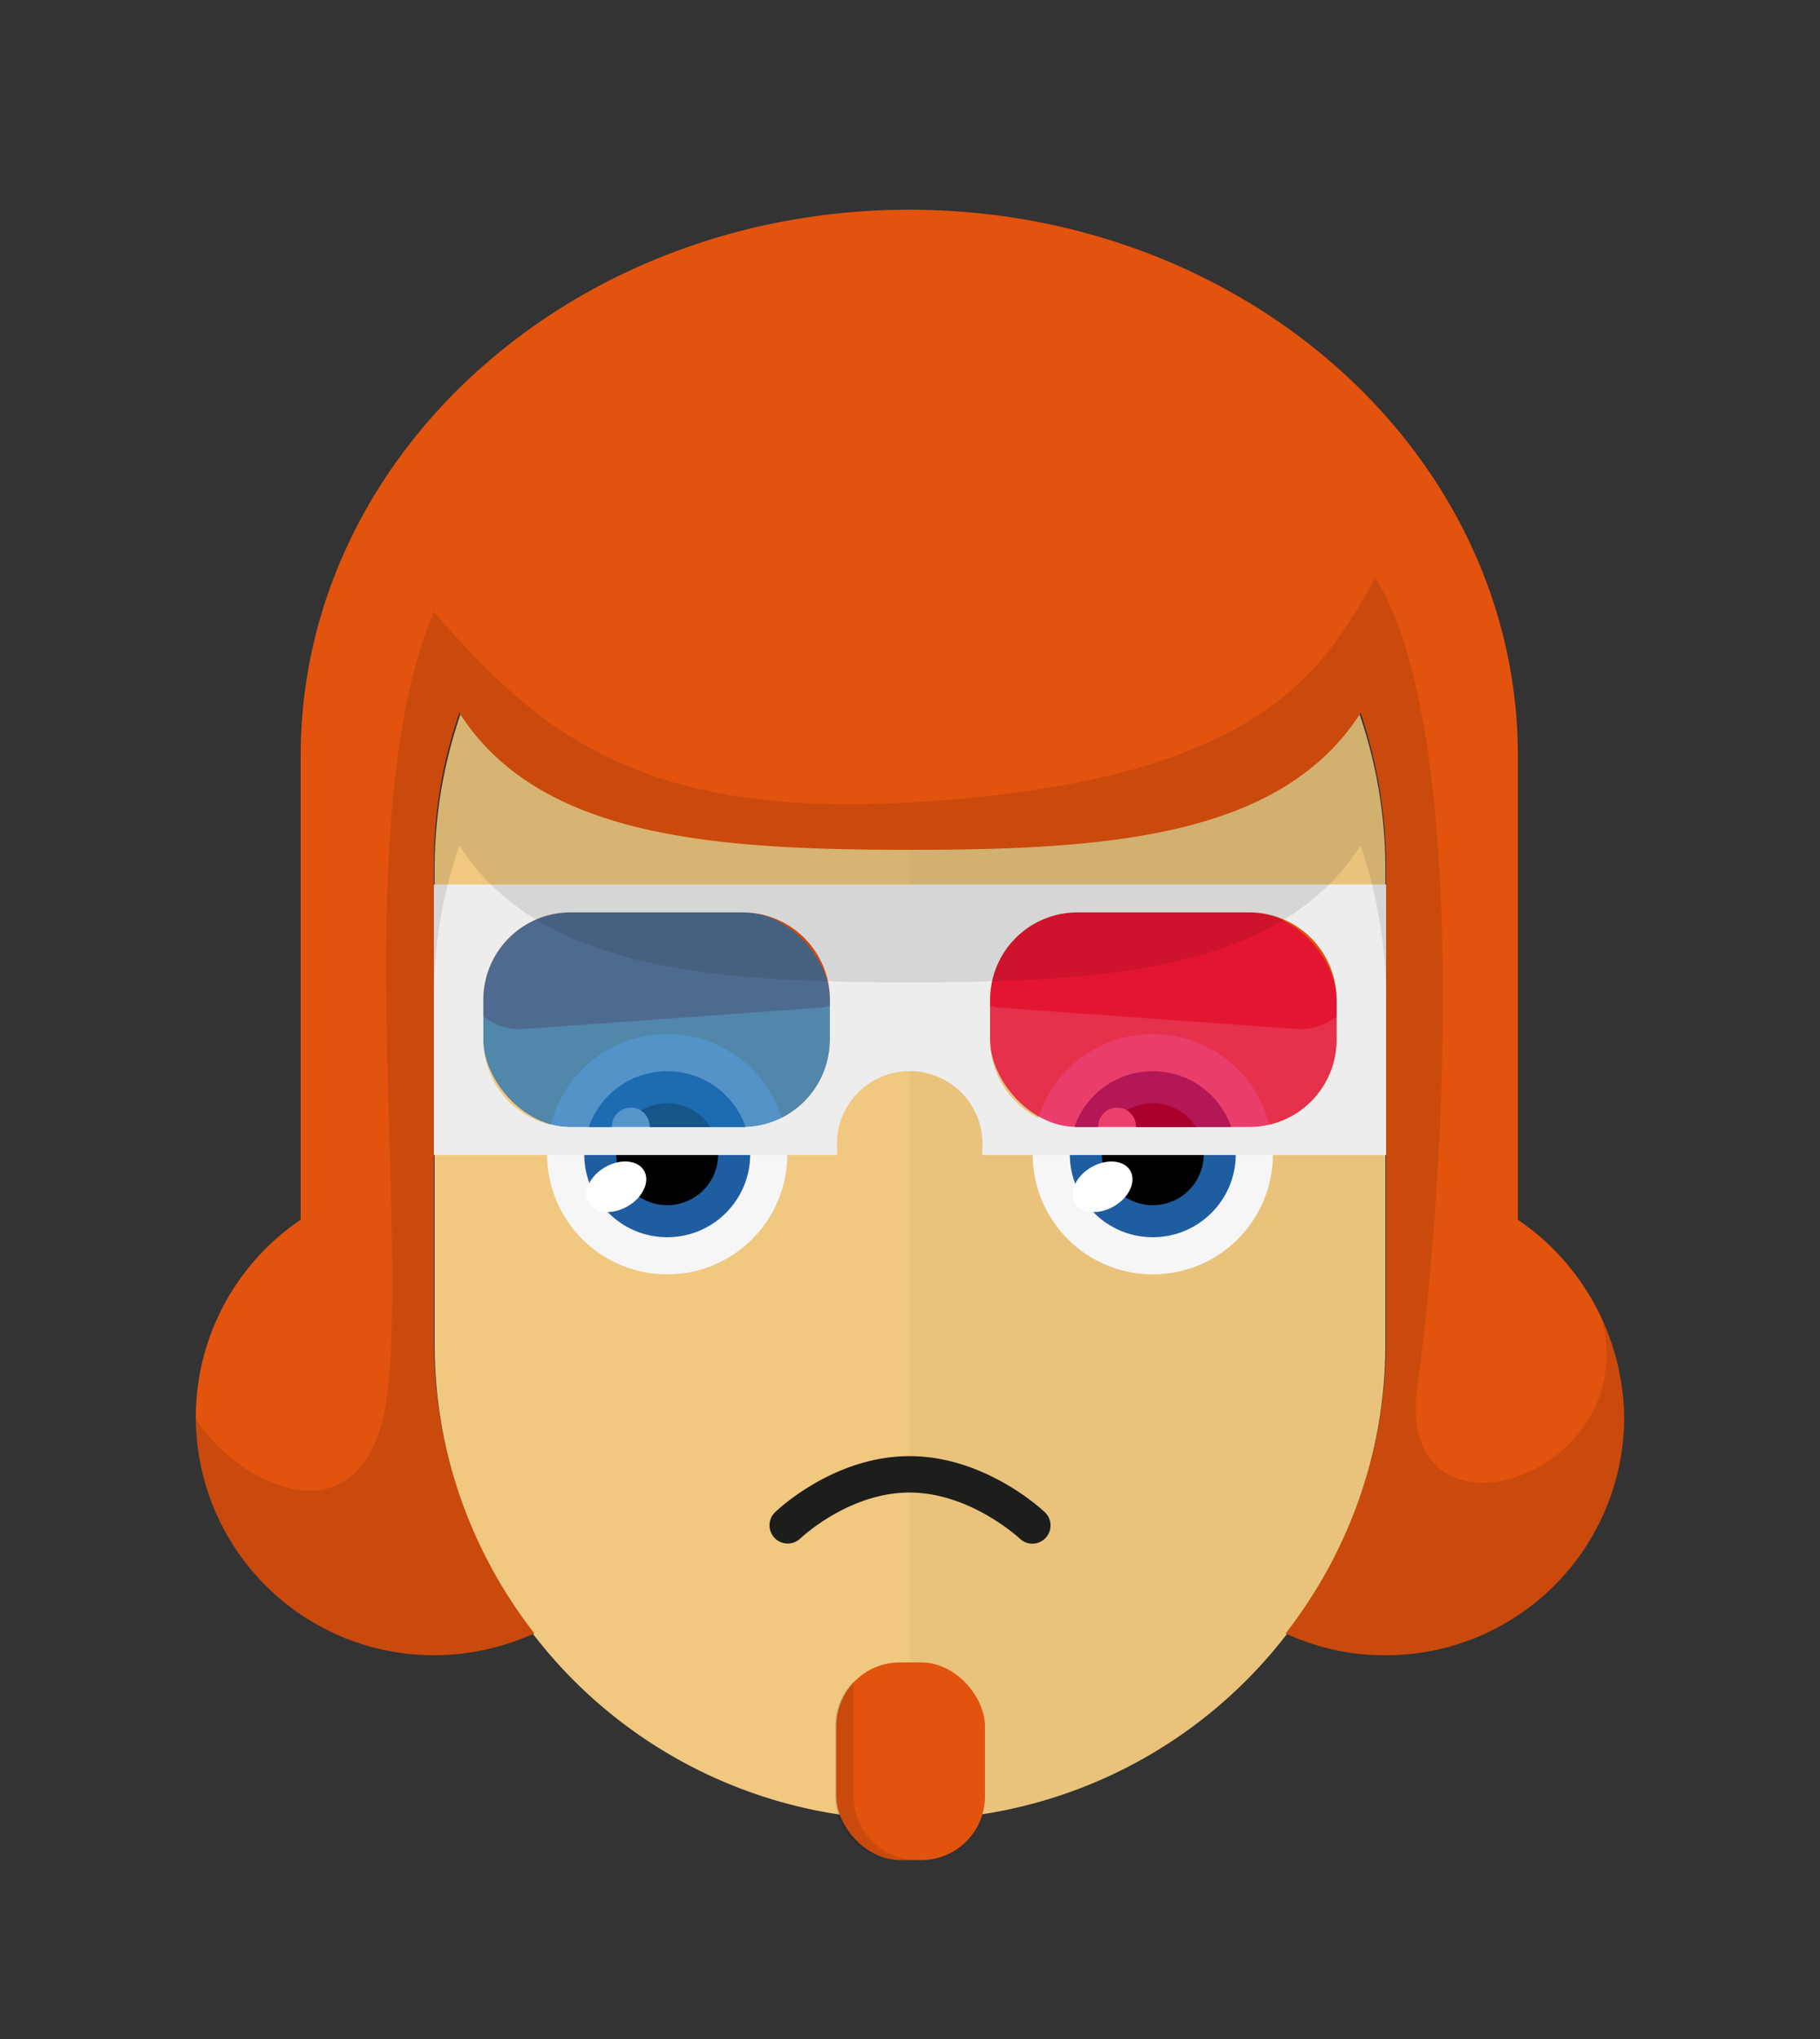
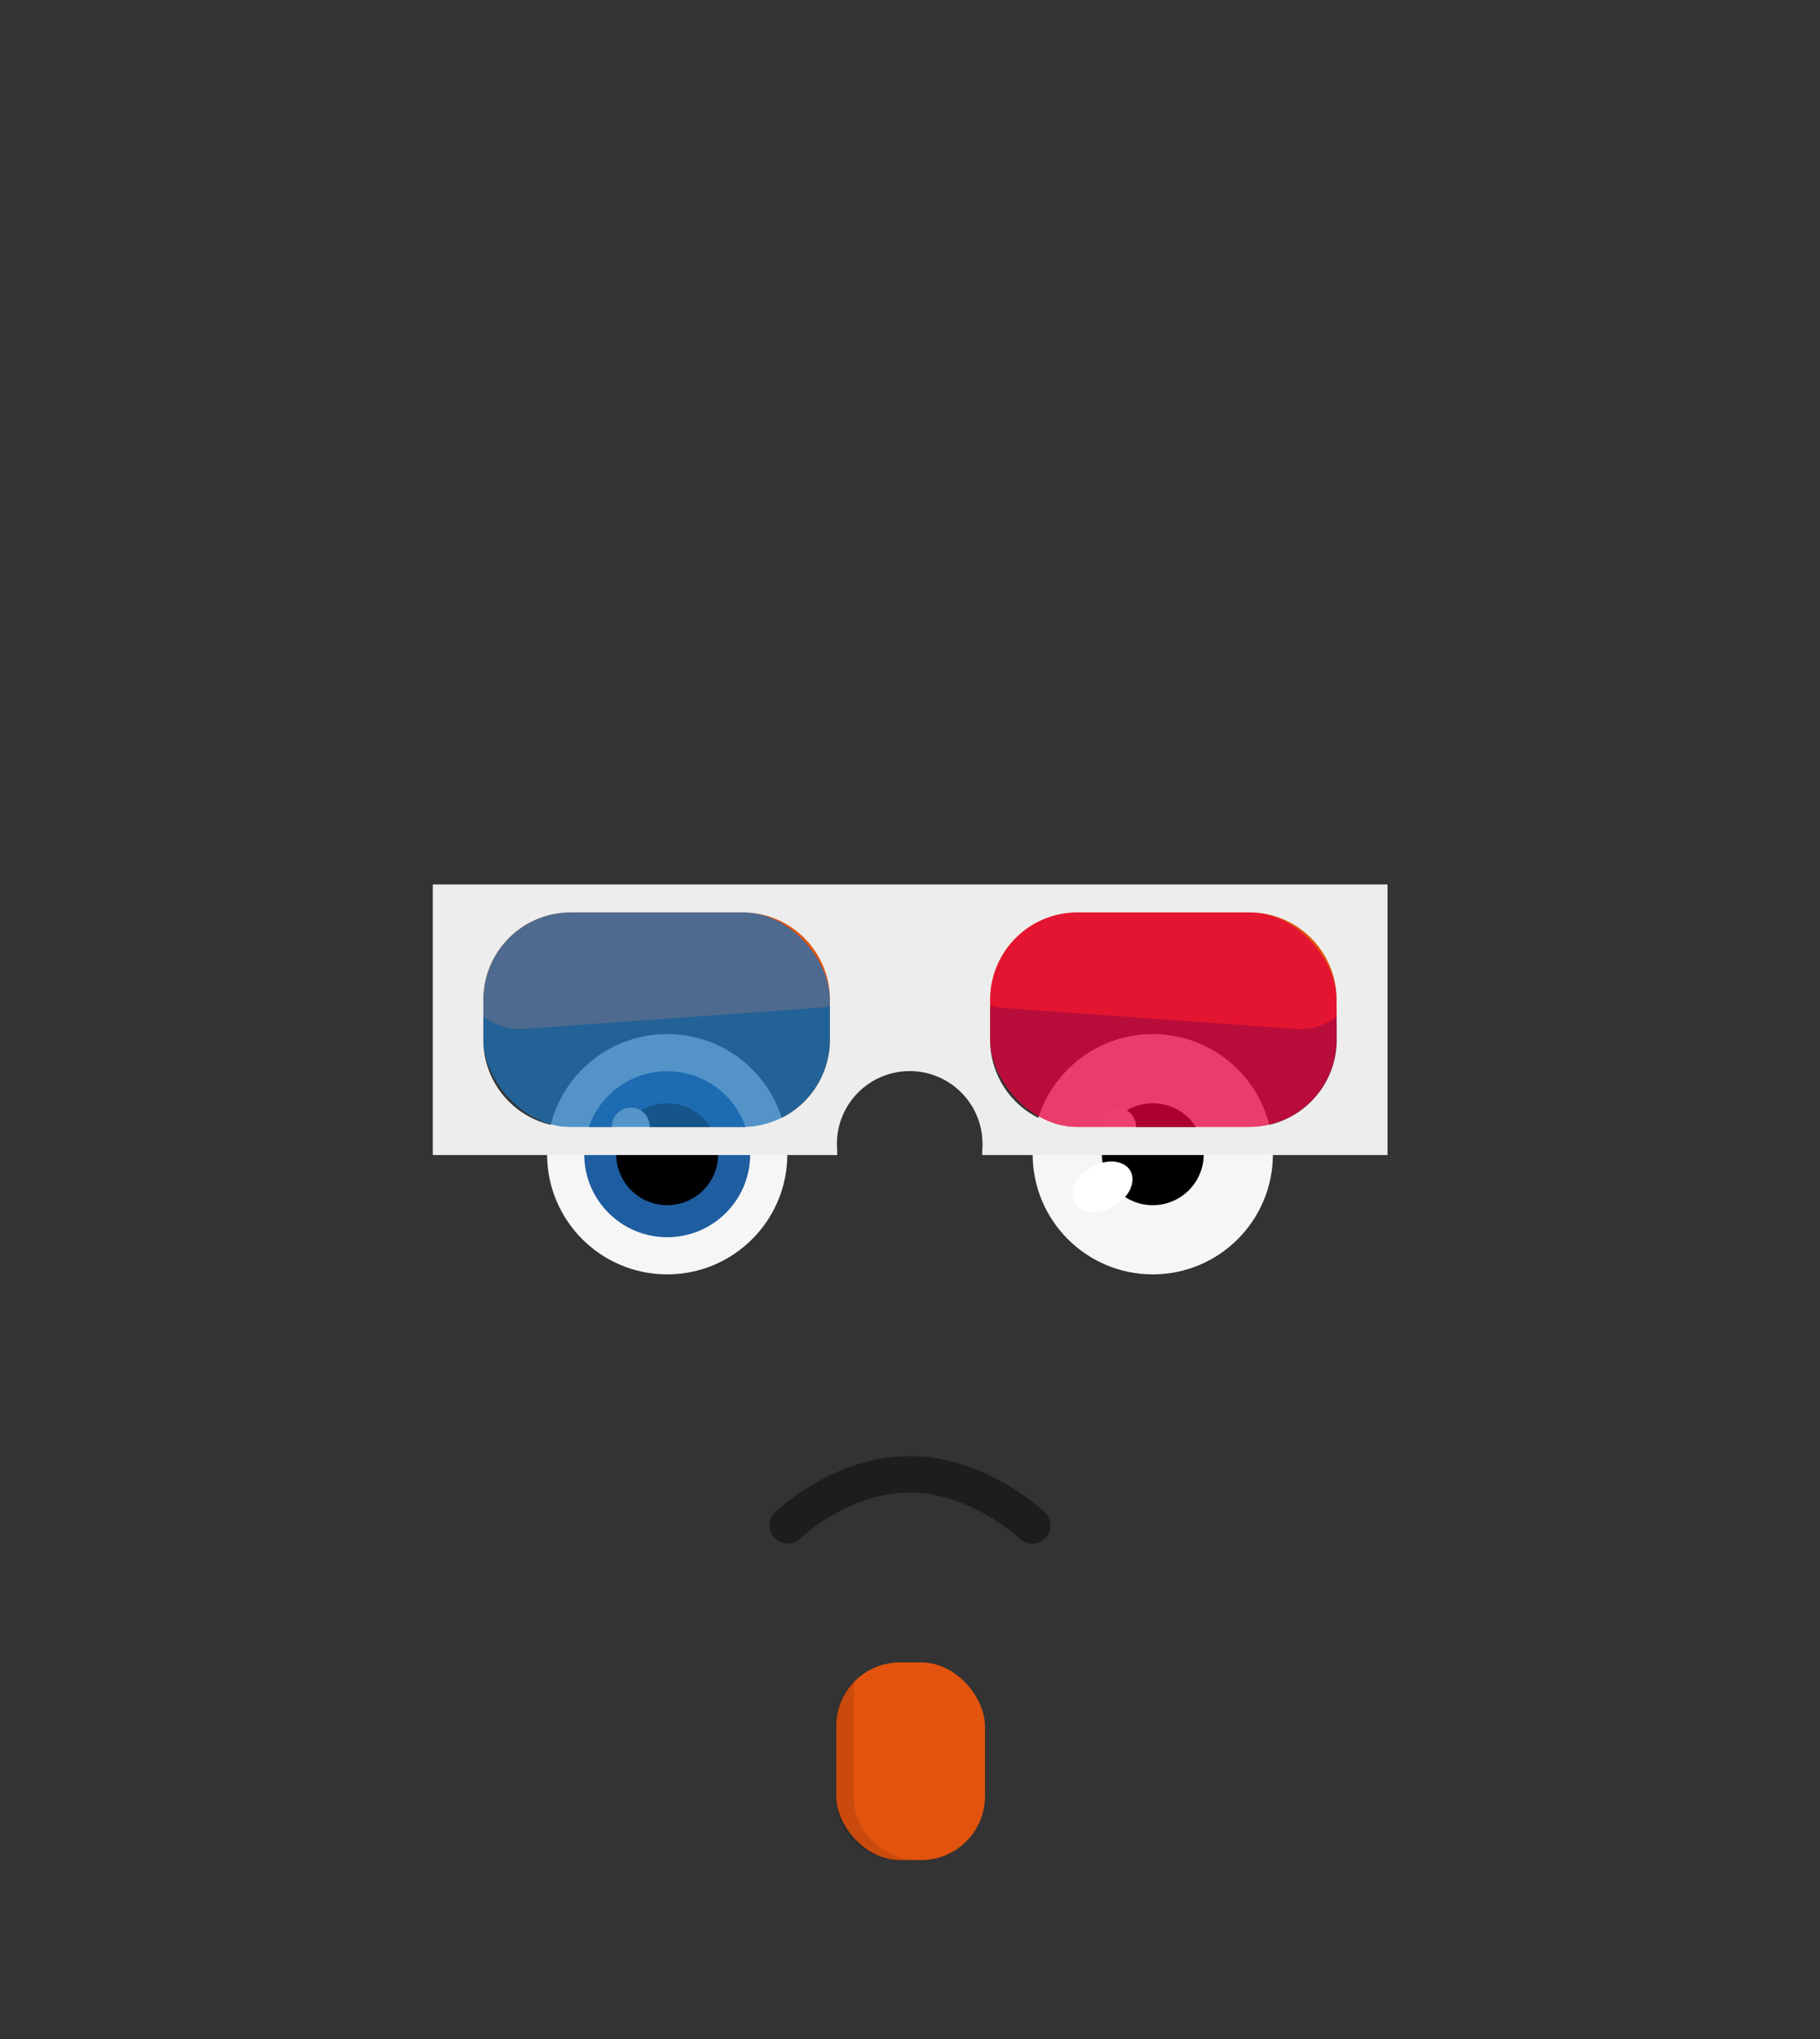
<svg xmlns="http://www.w3.org/2000/svg" id="svgBuilder" class="avatar-frame p-2 p-md-5 bg-white " viewBox="0 0 250 280" style="opacity: 1;">
  <rect x="0" y="0" width="250" height="280" fill="#333333" stroke="none" />
  <defs>
    <clipPath id="b9b980b5-38c2-4c2c-b5a3-0250ab56908c" transform="translate(-59.5 -53.5)">
-       <rect width="250" height="250" style="fill: none" />
-     </clipPath>
+       </clipPath>
  </defs>
  <g id="ae1cd98a-2feb-47b9-a86d-6e1f11f5716f" data-name="SKIN" style="transform: translate(59.7px, 54px);">
    <g style="clip-path: url(#b9b980b5-38c2-4c2c-b5a3-0250ab56908c)">
      <g>
        <path class="first-color" d="M124.8,53.5a65.32,65.32,0,0,0-65.3,65.3v65.3a65.3,65.3,0,1,0,130.6,0V118.8A65.32,65.32,0,0,0,124.8,53.5Z" transform="translate(-59.5 -53.5)" style="fill: rgb(240, 200, 127);" />
        <path d="M124.8,53.5v196a65.32,65.32,0,0,0,65.3-65.3V118.9A65.34,65.34,0,0,0,124.8,53.5Z" transform="translate(-59.5 -53.5)" style="fill: #010202;opacity: 0.03;isolation: isolate" />
      </g>
    </g>
  </g>
  <defs>
    <clipPath id="a99ebbce-4c6c-47dc-ae83-efc27e1b376f" transform="translate(-61.68 -123.08)">
      <rect width="250" height="250" style="fill: none" />
    </clipPath>
  </defs>
  <g id="bbd0bae4-b5be-4c0e-9bdf-0d34a29c2043" data-name="EYES" style="transform: translate(63.23px, 122.08px);">
    <g style="clip-path: url(#a99ebbce-4c6c-47dc-ae83-efc27e1b376f)">
      <g>
        <circle cx="28.42" cy="36.42" r="16.5" style="fill: #f6f6f6" />
        <circle class="first-color" cx="28.42" cy="36.42" r="11.4" style="fill: #1f5da1" />
        <circle cx="28.42" cy="36.42" r="7" />
-         <ellipse cx="83.11" cy="163.97" rx="4.4" ry="3.1" transform="translate(-132.53 -59.56) rotate(-30)" style="fill: #fff" />
        <circle cx="23.42" cy="32.62" r="2.6" style="fill: #fff" />
        <path class="color-eyebrows" d="M110.8,139.4l-40.4,2.9a8.17,8.17,0,0,1-8.7-7.6h0a8.17,8.17,0,0,1,7.6-8.7l40.4-2.9a8.17,8.17,0,0,1,8.7,7.6h0A8.17,8.17,0,0,1,110.8,139.4Z" transform="translate(-61.68 -123.08)" style="fill: rgb(226, 83, 14);" />
        <circle cx="95.12" cy="36.42" r="16.5" style="fill: #f6f6f6" />
-         <circle class="first-color" cx="95.12" cy="36.42" r="11.4" style="fill: #1f5da1" />
        <circle cx="95.12" cy="36.42" r="7" />
        <path class="color-eyebrows" d="M136.1,139.4l40.4,2.9a8.17,8.17,0,0,0,8.7-7.6h0a8.17,8.17,0,0,0-7.6-8.7l-40.4-2.9a8.17,8.17,0,0,0-8.7,7.6h0A8.17,8.17,0,0,0,136.1,139.4Z" transform="translate(-61.68 -123.08)" style="fill: rgb(226, 83, 14);" />
        <ellipse cx="149.9" cy="163.97" rx="4.4" ry="3.1" transform="translate(-123.58 -26.16) rotate(-30)" style="fill: #fff" />
        <circle cx="90.22" cy="32.62" r="2.6" style="fill: #fff" />
      </g>
    </g>
  </g>
  <defs>
    <clipPath id="bb8c6fbb-0b81-416b-ad9d-58c1508d1174" transform="translate(-105.69 -217.02)">
      <rect id="a659ab36-325b-42d8-a88c-3e7fbffd2dc7" data-name="SVGID" width="250" height="250" style="fill:none" />
    </clipPath>
  </defs>
  <g style="clip-path: url(&quot;#bb8c6fbb-0b81-416b-ad9d-58c1508d1174&quot;); transform: translate(105.69px, 200px);" data-name="MOUTH">
    <g style="transform: translateY(4px);">
-       <path d="M141.81,229a2.48,2.48,0,0,1-1.72-.69h0c-.07-.06-6.8-6.33-15.16-6.33s-14.93,6.25-15,6.31a2.5,2.5,0,0,1-3.48-3.59c.32-.31,8.07-7.72,18.48-7.72s18.27,7.39,18.6,7.71a2.5,2.5,0,0,1-1.72,4.31Z" transform="translate(-105.69 -217.02)" style="fill:#1d1d1b" />
+       <path d="M141.81,229a2.48,2.48,0,0,1-1.72-.69c-.07-.06-6.8-6.33-15.16-6.33s-14.93,6.25-15,6.31a2.5,2.5,0,0,1-3.48-3.59c.32-.31,8.07-7.72,18.48-7.72s18.27,7.39,18.6,7.71a2.5,2.5,0,0,1-1.72,4.31Z" transform="translate(-105.69 -217.02)" style="fill:#1d1d1b" />
    </g>
  </g>
  <g id="ab7d33dd-6974-4b2a-8451-e003e0785cf2" data-name="Calque 2" style="transform: translate(114.705px, 228.288px);">
    <g id="ed1078cb-acb9-4ee7-abc1-9088ff447f2d" data-name="Calque 1" style="transform: translateY(10px)">
      <rect x="0.16" width="20.43" height="27.14" rx="8.75" style="fill: rgb(226, 83, 14);" class="first-color" />
      <path d="M2.55,18.39V2.59h0A8.76,8.76,0,0,0,0,8.75v9.64a8.78,8.78,0,0,0,8.75,8.75h2.56A8.78,8.78,0,0,1,2.55,18.39Z" style="fill: rgba(0,0,0,0.11)" />
    </g>
  </g>
  <defs>
    <clipPath id="f38fe88b-bbf1-4c59-bdae-45c4c1d8bbc3" transform="translate(-59.45 -141.07)">
      <rect id="b022e21c-a37c-4515-b005-908642b1582b" data-name="SVGID" width="250" height="250" style="fill:none" />
    </clipPath>
  </defs>
  <g style="clip-path: url(&quot;#f38fe88b-bbf1-4c59-bdae-45c4c1d8bbc3&quot;); transform: translate(59.45px, 121.45px);">
    <g style="transform: translateY(20px);">
      <rect x="6.94" y="3.83" width="47.6" height="29.5" rx="12" style="fill:#1d71b8;opacity:0.75" />
      <rect x="76.55" y="3.83" width="47.6" height="29.5" rx="12" style="fill:#e4013d;opacity:0.75" />
      <path d="M59.45,141.07v37.16H115c0-.21,0-.42,0-.63a10,10,0,1,1,19.92,0c0,.21,0,.42,0,.63h55.67V141.07ZM114,162.4a12,12,0,0,1-12,12H78.39a12,12,0,0,1-12-12v-5.49a12,12,0,0,1,12-12H102a12,12,0,0,1,12,12Zm69.62,0a12,12,0,0,1-12,12H148a12,12,0,0,1-12-12v-5.49a12,12,0,0,1,12-12h23.6a12,12,0,0,1,12,12Z" transform="translate(-59.45 -141.07)" style="fill:#ededed" />
    </g>
  </g>
  <defs>
    <clipPath id="b68c1221-4b61-47a4-bc5b-d21e25b28085" transform="translate(-18 -27.4)">
-       <rect width="250" height="250" style="fill: none" />
-     </clipPath>
+       </clipPath>
    <clipPath id="e8ba5be9-452f-4c80-93b7-31fe50be9009" transform="translate(-18 -27.4)">
      <path d="M208.6,166.1V102.4c0-41.4-37.4-75-83.6-75S41.4,61,41.4,102.4v63.7a32.7,32.7,0,0,0,18.3,59.8,33.52,33.52,0,0,0,13.8-3,65.3,65.3,0,0,1-13.8-40.1V117.5a63.38,63.38,0,0,1,3.5-21c10.9,17,34.5,18.8,61.9,18.8s51-1.8,61.9-18.8a66.54,66.54,0,0,1,3.5,21v65.3a65.3,65.3,0,0,1-13.8,40.1,32,32,0,0,0,13.8,3,32.71,32.71,0,0,0,32.7-32.7A33.32,33.32,0,0,0,208.6,166.1Z" style="fill: none" />
    </clipPath>
  </defs>
  <g id="b686a48d-c591-4471-8904-859868c119b4" data-name="HAIR" style="transform: translate(17.5px, 1px);">
    <g style="clip-path: url(#b68c1221-4b61-47a4-bc5b-d21e25b28085); transform:translate(0.4px, 27.8px)">
      <g style=";">
        <path d="M208.6,122v-1.3c0-41.4-37.4-75-83.6-75s-83.6,33.6-83.6,75c0,.5,18.3,95.4,18.3,80.3V135.7a63.38,63.38,0,0,1,3.5-21c10.9,17,34.5,18.8,61.9,18.8s51-1.8,61.9-18.8a66.54,66.54,0,0,1,3.5,21V201C190.3,216,208.6,122.5,208.6,122Z" transform="translate(-18 -27.4)" style="fill: #010202;opacity: 0.1;isolation: isolate" />
        <path class="first-color" d="M208.6,166.1V102.4c0-41.4-37.4-75-83.6-75S41.4,61,41.4,102.4v63.7a32.7,32.7,0,0,0,18.3,59.8,33.52,33.52,0,0,0,13.8-3,65.3,65.3,0,0,1-13.8-40.1V117.5a63.38,63.38,0,0,1,3.5-21c10.9,17,34.5,18.8,61.9,18.8s51-1.8,61.9-18.8a66.54,66.54,0,0,1,3.5,21v65.3a65.3,65.3,0,0,1-13.8,40.1,32,32,0,0,0,13.8,3,32.71,32.71,0,0,0,32.7-32.7A33.32,33.32,0,0,0,208.6,166.1Z" transform="translate(-18 -27.4)" style="fill: rgb(226, 83, 14);" />
        <g style="clip-path: url(#e8ba5be9-452f-4c80-93b7-31fe50be9009)">
          <path d="M24.5,187.9c2.5,12.2,26.2,26.8,28.9,1.4S48,110.1,59.7,82.6c14.8,17.3,29.1,28.2,65.3,26.2,47.7-2.7,56.8-17.7,64-30.9,13.6,21.7,9.2,87.4,5.8,110.9s30.4,13.2,25.5-8.4,28.4,28,28.4,28-9.2,82.2-10.2,82.2S18,266.1,18,260.3,22,175.7,24.5,187.9Z" transform="translate(-18 -27.4)" style="fill: rgba(0,0,0,0.11)" />
        </g>
      </g>
    </g>
  </g>
</svg>